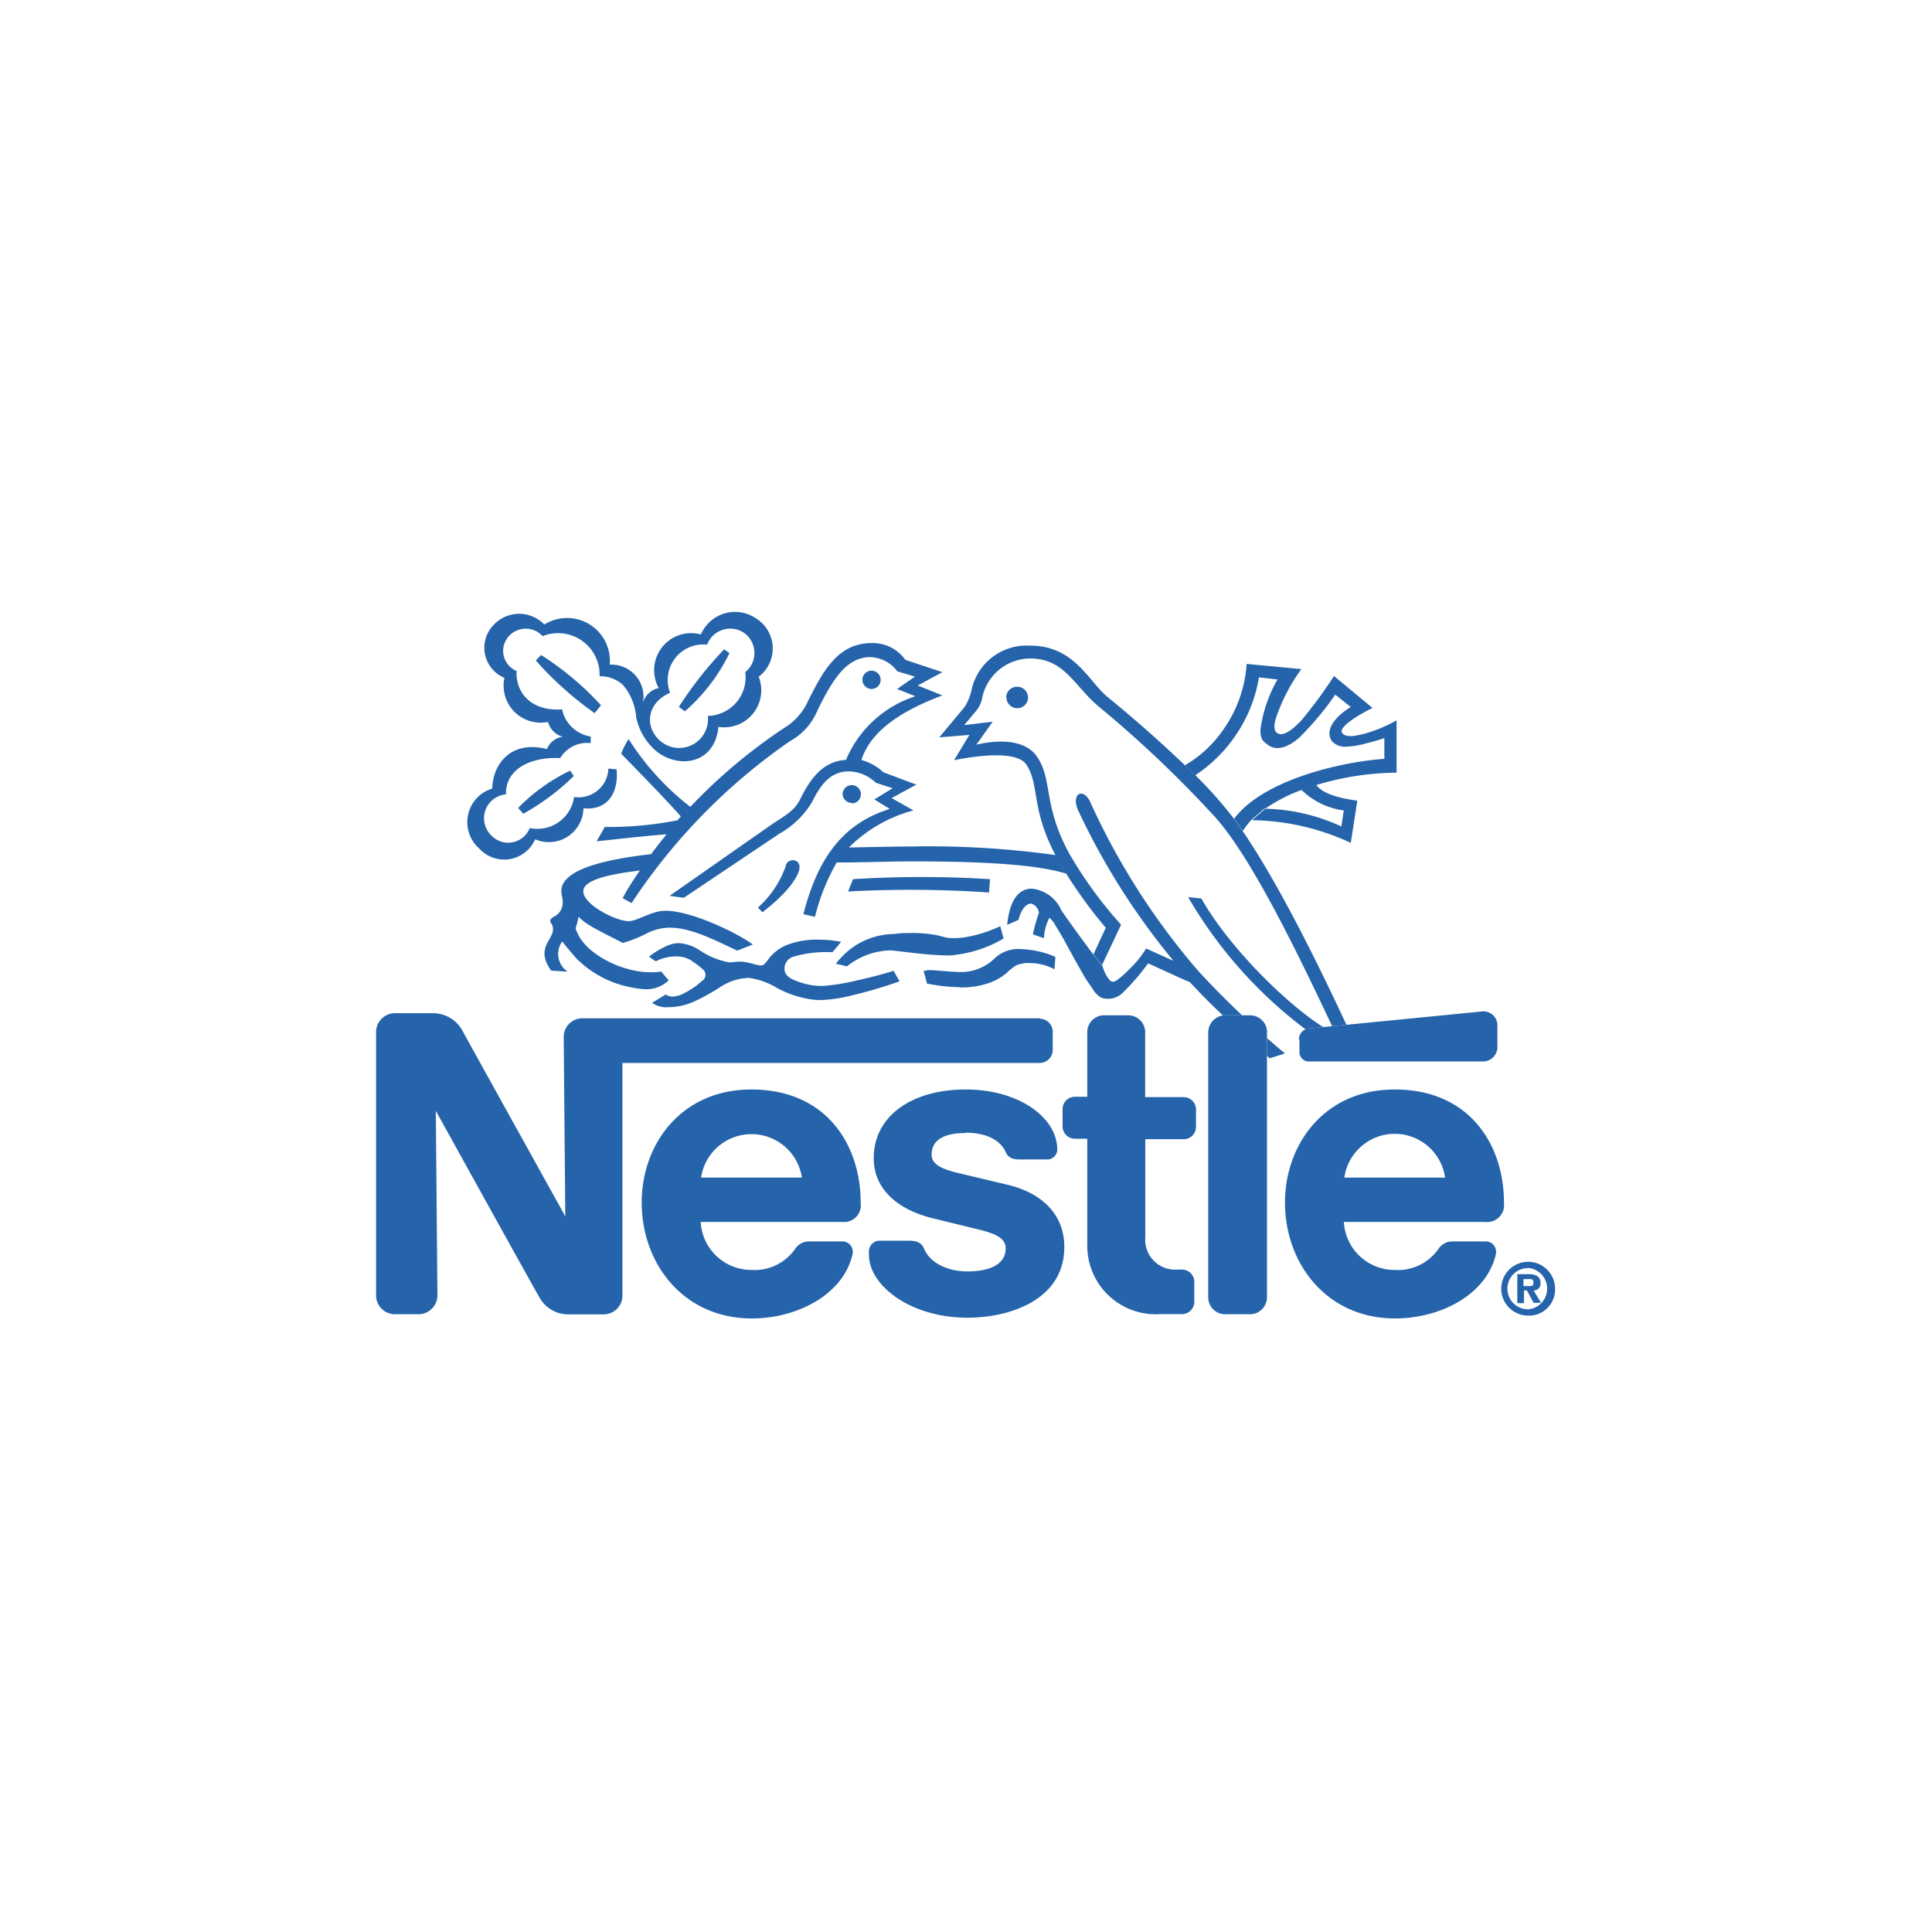
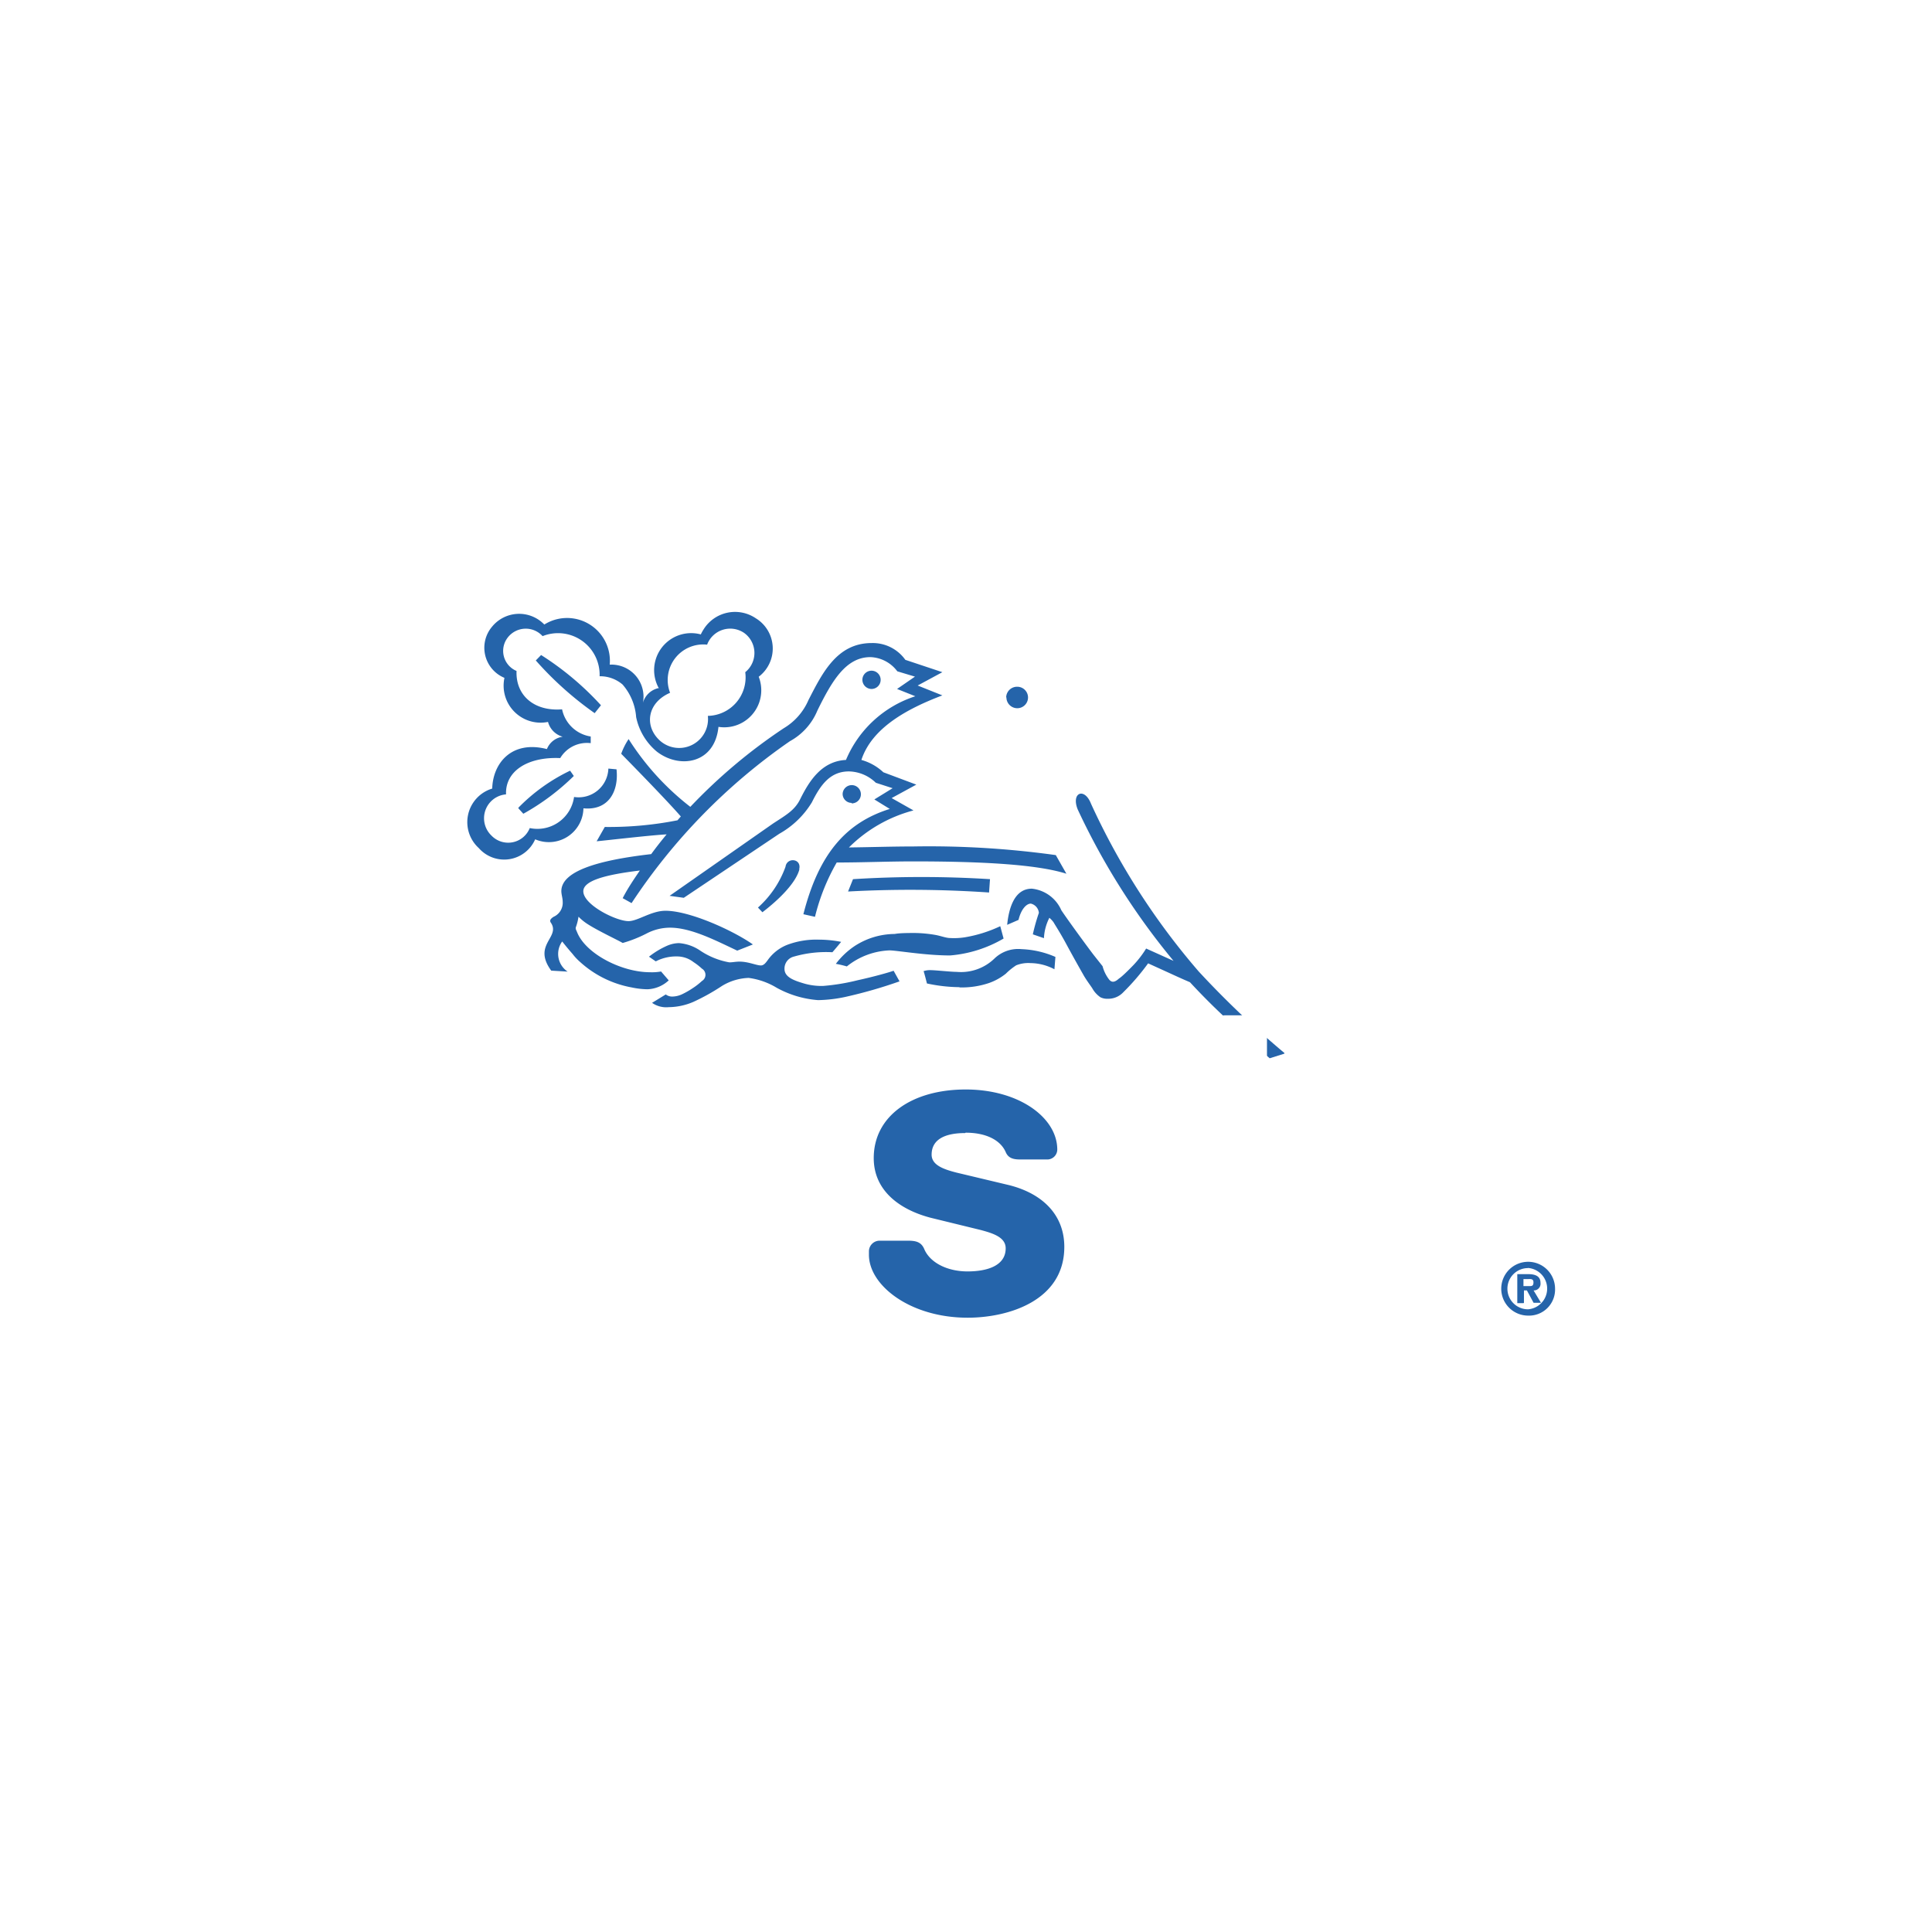
<svg xmlns="http://www.w3.org/2000/svg" viewBox="0 0 156.53 156.53">
  <defs>
    <style>.cls-1,.cls-3{fill:#fff;}.cls-2{fill:#2564aa;}.cls-2,.cls-3{fill-rule:evenodd;}</style>
  </defs>
  <title>Nestle</title>
  <g id="nestle">
    <rect class="cls-1" x="-0.11" y="-0.11" width="156.64" height="156.64" />
    <path class="cls-2" d="M69,65.09a.74.74,0,1,0-.73-.77v0a.73.73,0,0,0,.73.73ZM77.74,80a6.88,6.88,0,0,0,2.4-.36,4.66,4.66,0,0,0,1.35-.75,5.22,5.22,0,0,1,.84-.68,2.65,2.65,0,0,1,1.16-.18,4.23,4.23,0,0,1,1.94.5l.08-1a7.53,7.53,0,0,0-2.74-.63,2.77,2.77,0,0,0-2.2.76,3.9,3.9,0,0,1-3.07,1.08c-.5,0-1.68-.14-2.16-.14a1.65,1.65,0,0,0-.51.08c.09.27.27,1,.27,1a12.93,12.93,0,0,0,2.64.3Zm-5.68-3c.38,0,1.47.17,2.72.29.72.07,1.48.12,2.2.12a10.19,10.19,0,0,0,4.33-1.37l-.27-1a10.92,10.92,0,0,1-2.87.9A5.74,5.74,0,0,1,77,76c-.35,0-.76-.17-1.2-.25a10.62,10.62,0,0,0-1.69-.16c-.44,0-1.23,0-1.62.08a6,6,0,0,0-3.28,1,6.31,6.31,0,0,0-1.49,1.42,8.07,8.07,0,0,1,.89.21A5.88,5.88,0,0,1,72.06,77Z" />
    <path class="cls-2" d="M54.83,77.49a2.18,2.18,0,0,1,1.36.46,4.87,4.87,0,0,1,.68.53.58.58,0,0,1,0,1,5.32,5.32,0,0,1-.76.59,6.49,6.49,0,0,1-.82.47,1.94,1.94,0,0,1-.79.2.86.86,0,0,1-.56-.17l-1.11.68a2,2,0,0,0,1.35.35,5.15,5.15,0,0,0,2-.43,16.84,16.84,0,0,0,2.3-1.28,4.42,4.42,0,0,1,2.18-.66,5.86,5.86,0,0,1,2.27.8,8.22,8.22,0,0,0,3.35,1,11.4,11.4,0,0,0,2.21-.26,38.11,38.11,0,0,0,4.39-1.26l-.48-.86c-.36.13-1.59.48-2.92.77a17,17,0,0,1-2.79.46,5.07,5.07,0,0,1-1.52-.19c-.85-.25-1.61-.52-1.61-1.19a1,1,0,0,1,.77-1,9.41,9.41,0,0,1,3.11-.35c.14-.15.71-.84.71-.84a9.38,9.38,0,0,0-1.83-.18,6.67,6.67,0,0,0-2.54.42,3.51,3.51,0,0,0-1.58,1.24c-.16.22-.32.43-.55.43-.38,0-1-.31-1.74-.31-.3,0-.55.06-.82.06a6.17,6.17,0,0,1-2.43-1A3.53,3.53,0,0,0,55,76.41a2.55,2.55,0,0,0-.92.2,6.79,6.79,0,0,0-1.5.9l.55.38a3.57,3.57,0,0,1,1.71-.4Zm49.24,7.83a75.46,75.46,0,0,1-6.95-6.61,57,57,0,0,1-8.73-13.6c-.53-1.35-1.63-.89-1.07.48a56.7,56.7,0,0,0,7.76,12.26l-2.22-1a8.24,8.24,0,0,1-1,1.31c-.51.53-1,1-1.2,1.12-.36.33-.62.36-.86,0a3,3,0,0,1-.47-1l-.69-.87c-.37-.47-2.12-2.86-2.65-3.66A2.94,2.94,0,0,0,83.6,72c-1.39,0-1.86,1.53-2,2.93l.92-.4c.21-.87.64-1.32,1-1.32a.85.85,0,0,1,.65.75,15.62,15.62,0,0,0-.49,1.74l.9.31a4,4,0,0,1,.44-1.65,2,2,0,0,1,.35.38c.06.12.51.8,1,1.71s1,1.82,1.45,2.61c.23.39.49.73.67,1a2.15,2.15,0,0,0,.67.74,1.25,1.25,0,0,0,.61.12,1.67,1.67,0,0,0,1.25-.54,18.56,18.56,0,0,0,2-2.33l1.56.71c.61.28,1.22.56,1.83.82A55.31,55.31,0,0,0,101,84L102,85l.87.74,1.18-.37Z" />
-     <path class="cls-2" d="M109.93,84.86c-2.67-5.86-6.2-13.07-9.22-17.48l-.7-1a34.06,34.06,0,0,0-3.17-3.58L96,62c-2.09-2-4.44-4.05-6.22-5.49-1.58-1.27-2.7-4.2-6.32-4.2a4.57,4.57,0,0,0-4.73,3.51,4.21,4.21,0,0,1-.58,1.46L76.1,59.74l2.44-.2L77.3,61.59c.71-.14,5-1,5.87.38,1.07,1.67.34,3.48,2.33,7.29l.87,1.5a38.12,38.12,0,0,0,3.22,4.41l-1,2.15.69.88,1.55-3.28a33.82,33.82,0,0,1-4.15-5.68c-2.23-4-1.35-6.12-2.71-8s-4.87-.9-4.87-.9l1.33-1.87-2.31.28,1.07-1.28a2.32,2.32,0,0,0,.37-.85,4,4,0,0,1,3.89-3.27c2.74,0,3.52,2.1,5.42,3.77a94.19,94.19,0,0,1,9.65,9.16c3,3.4,6.79,11.29,9.72,17.52-3.2-1.56-8.63-6.93-10.9-11l-1.08-.12a36,36,0,0,0,12.86,12.95l.81-.85Z" />
-     <path class="cls-2" d="M102.52,65.51A13.07,13.07,0,0,1,105.45,64a6,6,0,0,0,3.42,1.66l-.19,1.3a15.56,15.56,0,0,0-6.16-1.44l-1.08.93a19.56,19.56,0,0,1,8,1.84l.53-3.42c-1.06-.15-2.74-.45-3.32-1.27a23.23,23.23,0,0,1,6.5-1V58.36a11.19,11.19,0,0,1-2.31,1c-1,.3-1.86.43-2.11,0s1.08-1.31,2.47-2l-3.12-2.59a36.68,36.68,0,0,1-2.64,3.59c-.78.84-1.58,1.38-2,1-.24-.18-.25-.7,0-1.36a14.48,14.48,0,0,1,2-3.79L101,53.79a10.33,10.33,0,0,1-1.85,5.27A9.6,9.6,0,0,1,96,62l.83.82a11.89,11.89,0,0,0,3.44-3.48A11.62,11.62,0,0,0,102,54.88l1.5.17a11.19,11.19,0,0,0-1.38,4.06c0,.79.19.93.59,1.23.75.56,1.68.18,2.56-.58a24.18,24.18,0,0,0,2.91-3.48l1.26,1c-1.6,1-2,2-1.56,2.73a1.39,1.39,0,0,0,1.11.49,7,7,0,0,0,1.76-.29c.46-.11,1-.27,1.41-.41v1.68c-3.63.26-9.83,1.73-12.17,4.85l.7,1a6.42,6.42,0,0,1,.73-.94l1.08-.92ZM55,57.27l.49.36a14.81,14.81,0,0,0,3.61-4.71l-.43-.31A30.79,30.79,0,0,0,55,57.27Z" />
    <path class="cls-2" d="M54.29,56.13a2.88,2.88,0,0,1,3-3.9,2,2,0,0,1,3-.95,2,2,0,0,1,.09,3.18A3.12,3.12,0,0,1,57.35,58,2.34,2.34,0,0,1,53.46,60C52.17,58.82,52.44,56.93,54.29,56.13Zm-.89-.39a1.69,1.69,0,0,0-1.31,1.2,2.6,2.6,0,0,0-2.69-3.09,3.47,3.47,0,0,0-5.3-3.25,2.83,2.83,0,0,0-4.23.17,2.64,2.64,0,0,0,1,4.15,3,3,0,0,0,3.53,3.57,1.7,1.7,0,0,0,1.19,1.2,1.61,1.61,0,0,0-1.28,1c-2.89-.74-4.38,1.18-4.43,3.2a2.84,2.84,0,0,0-1.09,4.82A2.74,2.74,0,0,0,43.36,68a2.8,2.8,0,0,0,3.91-2.51c2.08.2,2.87-1.44,2.68-3.16l-.66-.06a2.41,2.41,0,0,1-2.78,2.3,3,3,0,0,1-3.59,2.52,1.88,1.88,0,0,1-3.11.6A1.94,1.94,0,0,1,41,64.36c-.08-1.89,1.76-3.06,4.39-2.94a2.52,2.52,0,0,1,2.47-1.21v-.54a2.8,2.8,0,0,1-2.32-2.2c-2.23.18-3.77-1.1-3.69-3.11a1.76,1.76,0,0,1-.71-2.71,1.84,1.84,0,0,1,2.82-.11,3.37,3.37,0,0,1,4.62,3.25,2.79,2.79,0,0,1,1.86.67,4.52,4.52,0,0,1,1.1,2.64,4.92,4.92,0,0,0,1.67,2.79c1.84,1.43,4.7,1,5-2a3,3,0,0,0,3.26-4.06,2.87,2.87,0,0,0-.24-4.74A3,3,0,0,0,57,51a3.11,3.11,0,0,0-.22.4,3,3,0,0,0-3.39,4.38ZM64.75,70.43c.22-.88-1-1-1.11-.2a8.13,8.13,0,0,1-2.23,3.3l.36.38c1.31-1,2.7-2.35,3-3.48Zm5.86-14.61a.74.74,0,1,0-.74-.74A.75.75,0,0,0,70.61,55.82Zm10.91.68a.88.88,0,0,1,.9-.86.87.87,0,0,1,0,1.74h0a.88.88,0,0,1-.88-.88ZM80.13,72.31a93.45,93.45,0,0,0-11.42-.08l.4-1a88.75,88.75,0,0,1,11.1,0l-.08,1.13Z" />
    <path class="cls-2" d="M45.56,76.29s.33.43.83,1a4.44,4.44,0,0,0,.6.64A8.46,8.46,0,0,0,51.17,80a6.48,6.48,0,0,0,1.3.15,2.68,2.68,0,0,0,1.71-.72l-.62-.72a4.2,4.2,0,0,1-.9.06c-2.31,0-5.23-1.51-5.91-3.26-.07-.17-.15-.27-.08-.43a4.13,4.13,0,0,0,.2-.81,4.2,4.2,0,0,0,.77.62c.86.55,2.49,1.31,2.81,1.51a10.45,10.45,0,0,0,1.94-.77,4.11,4.11,0,0,1,1.89-.47c1.69,0,3.63,1,5.45,1.86L61,76.52c-1.62-1.14-5.13-2.73-7.08-2.73-1.16,0-2.24.84-3,.84-1,0-3.66-1.32-3.66-2.42,0-.85,1.75-1.34,4.58-1.68-.49.72-1,1.47-1.39,2.24l.72.4A48.11,48.11,0,0,1,64,60.05a5,5,0,0,0,2.22-2.47c1.2-2.45,2.33-4.34,4.3-4.34a2.84,2.84,0,0,1,2.18,1.15l1.43.43-1.45,1,1.48.59a9.14,9.14,0,0,0-5.62,5.16c-2,.1-3,1.76-3.7,3.16-.45.93-1.17,1.31-2.22,2l-8.37,5.85,1.15.16,7.74-5.19A7.19,7.19,0,0,0,65.78,65c.71-1.43,1.49-2.5,3-2.5a3.22,3.22,0,0,1,2.18.92l1.36.44-1.48.91,1.25.77c-3.56,1.11-5.76,3.66-7,8.53l.94.21a16.87,16.87,0,0,1,1.76-4.4c2.06,0,4.14-.09,6.19-.09,5.45,0,10,.23,12.42,1l-.86-1.51A74.34,74.34,0,0,0,74,68.58c-1.73,0-3.48.06-5.22.08a11.6,11.6,0,0,1,5.23-3l-1.77-1,2-1.09-2.67-1a4.28,4.28,0,0,0-1.78-1c.86-2.63,3.77-4.17,6.56-5.23l-2-.8,2-1.08-3-1a3.24,3.24,0,0,0-2.73-1.36c-2.82,0-4,2.45-5.12,4.62a4.9,4.9,0,0,1-2,2.28,44,44,0,0,0-7.57,6.37,21.47,21.47,0,0,1-5-5.49,5.47,5.47,0,0,0-.6,1.19c.29.3,3.6,3.66,4.83,5.08l-.27.31A28.61,28.61,0,0,1,49,67l-.66,1.16c.87-.08,4.26-.48,5.67-.56-.43.52-.85,1.05-1.25,1.6-4.36.5-7.28,1.39-7.28,3,0,.27.11.57.11.86a1.24,1.24,0,0,1-.74,1.22c-.31.2-.33.34-.19.52.72,1.17-1.53,1.75,0,3.84l1.33.08a1.72,1.72,0,0,1-.45-2.43ZM43.84,53.07l-.43.44a27.4,27.4,0,0,0,4.77,4.27l.51-.64a23.87,23.87,0,0,0-4.85-4.07ZM42,65.49l.4.44a18.92,18.92,0,0,0,4.09-3.06l-.3-.43a14.78,14.78,0,0,0-4.19,3Z" />
    <path class="cls-3" d="M102.66,83.65a1.38,1.38,0,0,0-1.38-1.39h-2a1.39,1.39,0,0,0-1.39,1.39h0v21.44a1.37,1.37,0,0,0,1.38,1.39h2a1.38,1.38,0,0,0,1.38-1.39h0V83.65Zm2.62.57v1A.76.76,0,0,0,106,86h14.15a1.17,1.17,0,0,0,1.17-1.17V83.11a1.13,1.13,0,0,0-1.17-1.17l-14.12,1.39a.88.88,0,0,0-.79.89ZM93.82,106.48a5.55,5.55,0,0,1-5.73-5.64V92.26h-1a1,1,0,0,1-1-1h0V89.86a1,1,0,0,1,1-1h1V83.62a1.36,1.36,0,0,1,1.34-1.36h2a1.37,1.37,0,0,1,1.35,1.36v5.27H95.9a1,1,0,0,1,1,1V91.3a1,1,0,0,1-1,1H92.79v7.94a2.43,2.43,0,0,0,2.63,2.62h.29a1,1,0,0,1,1.05,1.05v1.56a1,1,0,0,1-1.05,1H93.82ZM60.87,88.27c-5.69,0-8.88,4.45-8.88,9.15,0,5,3.42,9.4,8.92,9.4,3.76,0,7.47-2,8.17-5.24a.84.84,0,0,0-.82-1H65.57a1.34,1.34,0,0,0-1.13.58,4,4,0,0,1-3.56,1.73A4.11,4.11,0,0,1,56.77,99H68.21a1.36,1.36,0,0,0,1.52-1.55c0-4.57-2.71-9.14-8.86-9.14Zm0,3.67A4,4,0,0,1,65,95.46H56.81A4,4,0,0,1,60.87,91.94ZM113,88.27c-5.69,0-8.88,4.45-8.88,9.15,0,5,3.42,9.4,8.91,9.4,3.77,0,7.48-2,8.18-5.24a.84.84,0,0,0-.82-1h-2.69a1.34,1.34,0,0,0-1.13.58,4,4,0,0,1-3.57,1.73A4.11,4.11,0,0,1,108.88,99h11.44a1.37,1.37,0,0,0,1.53-1.55c0-4.57-2.71-9.14-8.86-9.14Zm0,3.67a4,4,0,0,1,4.09,3.52h-8.16A4,4,0,0,1,113,91.94Z" />
    <path class="cls-3" d="M84.24,82.5h-37A1.52,1.52,0,0,0,45.67,84h0l.13,14.55s-8-14.42-8.4-15.16A2.72,2.72,0,0,0,35,82.09H32a1.53,1.53,0,0,0-1.53,1.53h0V105A1.53,1.53,0,0,0,32,106.48h1.95A1.54,1.54,0,0,0,35.44,105l-.13-15s8.06,14.57,8.41,15.14a2.66,2.66,0,0,0,2.39,1.35h2.8A1.52,1.52,0,0,0,50.43,105h0V86.12H84.24a1.05,1.05,0,0,0,1.05-1h0V83.54a1.05,1.05,0,0,0-1.05-1Z" />
    <path class="cls-3" d="M78.24,91.77c1.62,0,2.82.58,3.25,1.59.21.48.62.58,1.17.58h2.22a.81.81,0,0,0,.78-.8c0-2.57-3.07-4.87-7.42-4.87s-7.45,2.14-7.45,5.56c0,2.61,2.06,4.16,4.6,4.83l4.09,1c1,.27,2,.59,2,1.48,0,1.4-1.48,1.87-3.09,1.87s-3-.68-3.49-1.77c-.25-.63-.7-.72-1.37-.72H71.25a.87.87,0,0,0-.85.85v.29c0,2.49,3.35,5.1,8,5.1,3.27,0,7.83-1.36,7.83-5.74,0-2.54-1.7-4.3-4.47-5L77.48,95c-1-.26-2-.59-2-1.45,0-1.31,1.21-1.75,2.71-1.75Z" />
-     <path class="cls-2" d="M102.66,83.65a1.38,1.38,0,0,0-1.38-1.39h-2a1.39,1.39,0,0,0-1.39,1.39h0v21.44a1.37,1.37,0,0,0,1.38,1.39h2a1.38,1.38,0,0,0,1.38-1.39h0V83.65Zm2.62.57v1A.76.76,0,0,0,106,86h14.15a1.17,1.17,0,0,0,1.17-1.17V83.11a1.13,1.13,0,0,0-1.17-1.17l-14.12,1.39a.88.88,0,0,0-.79.89ZM93.82,106.48a5.55,5.55,0,0,1-5.73-5.64V92.26h-1a1,1,0,0,1-1-1h0V89.86a1,1,0,0,1,1-1h1V83.62a1.36,1.36,0,0,1,1.34-1.36h2a1.37,1.37,0,0,1,1.35,1.36v5.27H95.9a1,1,0,0,1,1,1V91.3a1,1,0,0,1-1,1H92.79v7.94a2.43,2.43,0,0,0,2.63,2.62h.29a1,1,0,0,1,1.05,1.05v1.56a1,1,0,0,1-1.05,1H93.82ZM69.73,97.41c0-4.57-2.71-9.14-8.86-9.14-5.69,0-8.88,4.45-8.88,9.15,0,5,3.42,9.4,8.92,9.4,3.76,0,7.47-2,8.17-5.24a.84.84,0,0,0-.82-1H65.57a1.34,1.34,0,0,0-1.13.58,4,4,0,0,1-3.56,1.73A4.11,4.11,0,0,1,56.77,99H68.21a1.36,1.36,0,0,0,1.52-1.55Zm-12.93-2a4.13,4.13,0,0,1,8.17,0Zm65.05,2c0-4.57-2.71-9.14-8.86-9.14-5.69,0-8.88,4.45-8.88,9.15,0,5,3.42,9.4,8.91,9.4,3.77,0,7.48-2,8.18-5.24a.84.84,0,0,0-.82-1h-2.69a1.34,1.34,0,0,0-1.13.58,4,4,0,0,1-3.57,1.73A4.11,4.11,0,0,1,108.88,99h11.44a1.37,1.37,0,0,0,1.53-1.55Zm-12.93-2a4.12,4.12,0,0,1,8.16,0Z" />
-     <path class="cls-2" d="M84.24,82.5h-37A1.52,1.52,0,0,0,45.67,84h0l.13,14.55s-8-14.42-8.4-15.16A2.72,2.72,0,0,0,35,82.09H32a1.53,1.53,0,0,0-1.53,1.53h0V105A1.53,1.53,0,0,0,32,106.48h1.95A1.54,1.54,0,0,0,35.44,105l-.13-15s8.06,14.57,8.41,15.14a2.66,2.66,0,0,0,2.39,1.35h2.8A1.52,1.52,0,0,0,50.43,105h0V86.12H84.24a1.05,1.05,0,0,0,1.05-1h0V83.54a1.05,1.05,0,0,0-1.05-1Z" />
    <path class="cls-2" d="M78.24,91.77c1.62,0,2.82.58,3.25,1.59.21.48.62.58,1.17.58h2.22a.81.81,0,0,0,.78-.8c0-2.57-3.07-4.87-7.42-4.87s-7.45,2.14-7.45,5.56c0,2.61,2.06,4.16,4.6,4.83l4.09,1c1,.27,2,.59,2,1.48,0,1.4-1.48,1.87-3.09,1.87s-3-.68-3.49-1.77c-.25-.63-.7-.72-1.37-.72H71.25a.87.87,0,0,0-.85.85v.29c0,2.49,3.35,5.1,8,5.1,3.27,0,7.83-1.36,7.83-5.74,0-2.54-1.7-4.3-4.47-5L77.48,95c-1-.26-2-.59-2-1.45,0-1.31,1.21-1.75,2.71-1.75Zm45.2,13.81h-.51v-2.35h.88c.61,0,1,.18,1,.71a.54.54,0,0,1-.56.61l.6,1h-.6l-.54-1h-.24v1Zm.44-1.38c.22,0,.36,0,.36-.31s-.26-.26-.45-.26h-.36v.57Zm-.08,2.39a2.18,2.18,0,1,1,2.19-2.18A2.11,2.11,0,0,1,123.8,106.59Zm0-3.85a1.67,1.67,0,0,0,0,3.34h0a1.68,1.68,0,0,0,0-3.35Z" />
  </g>
</svg>